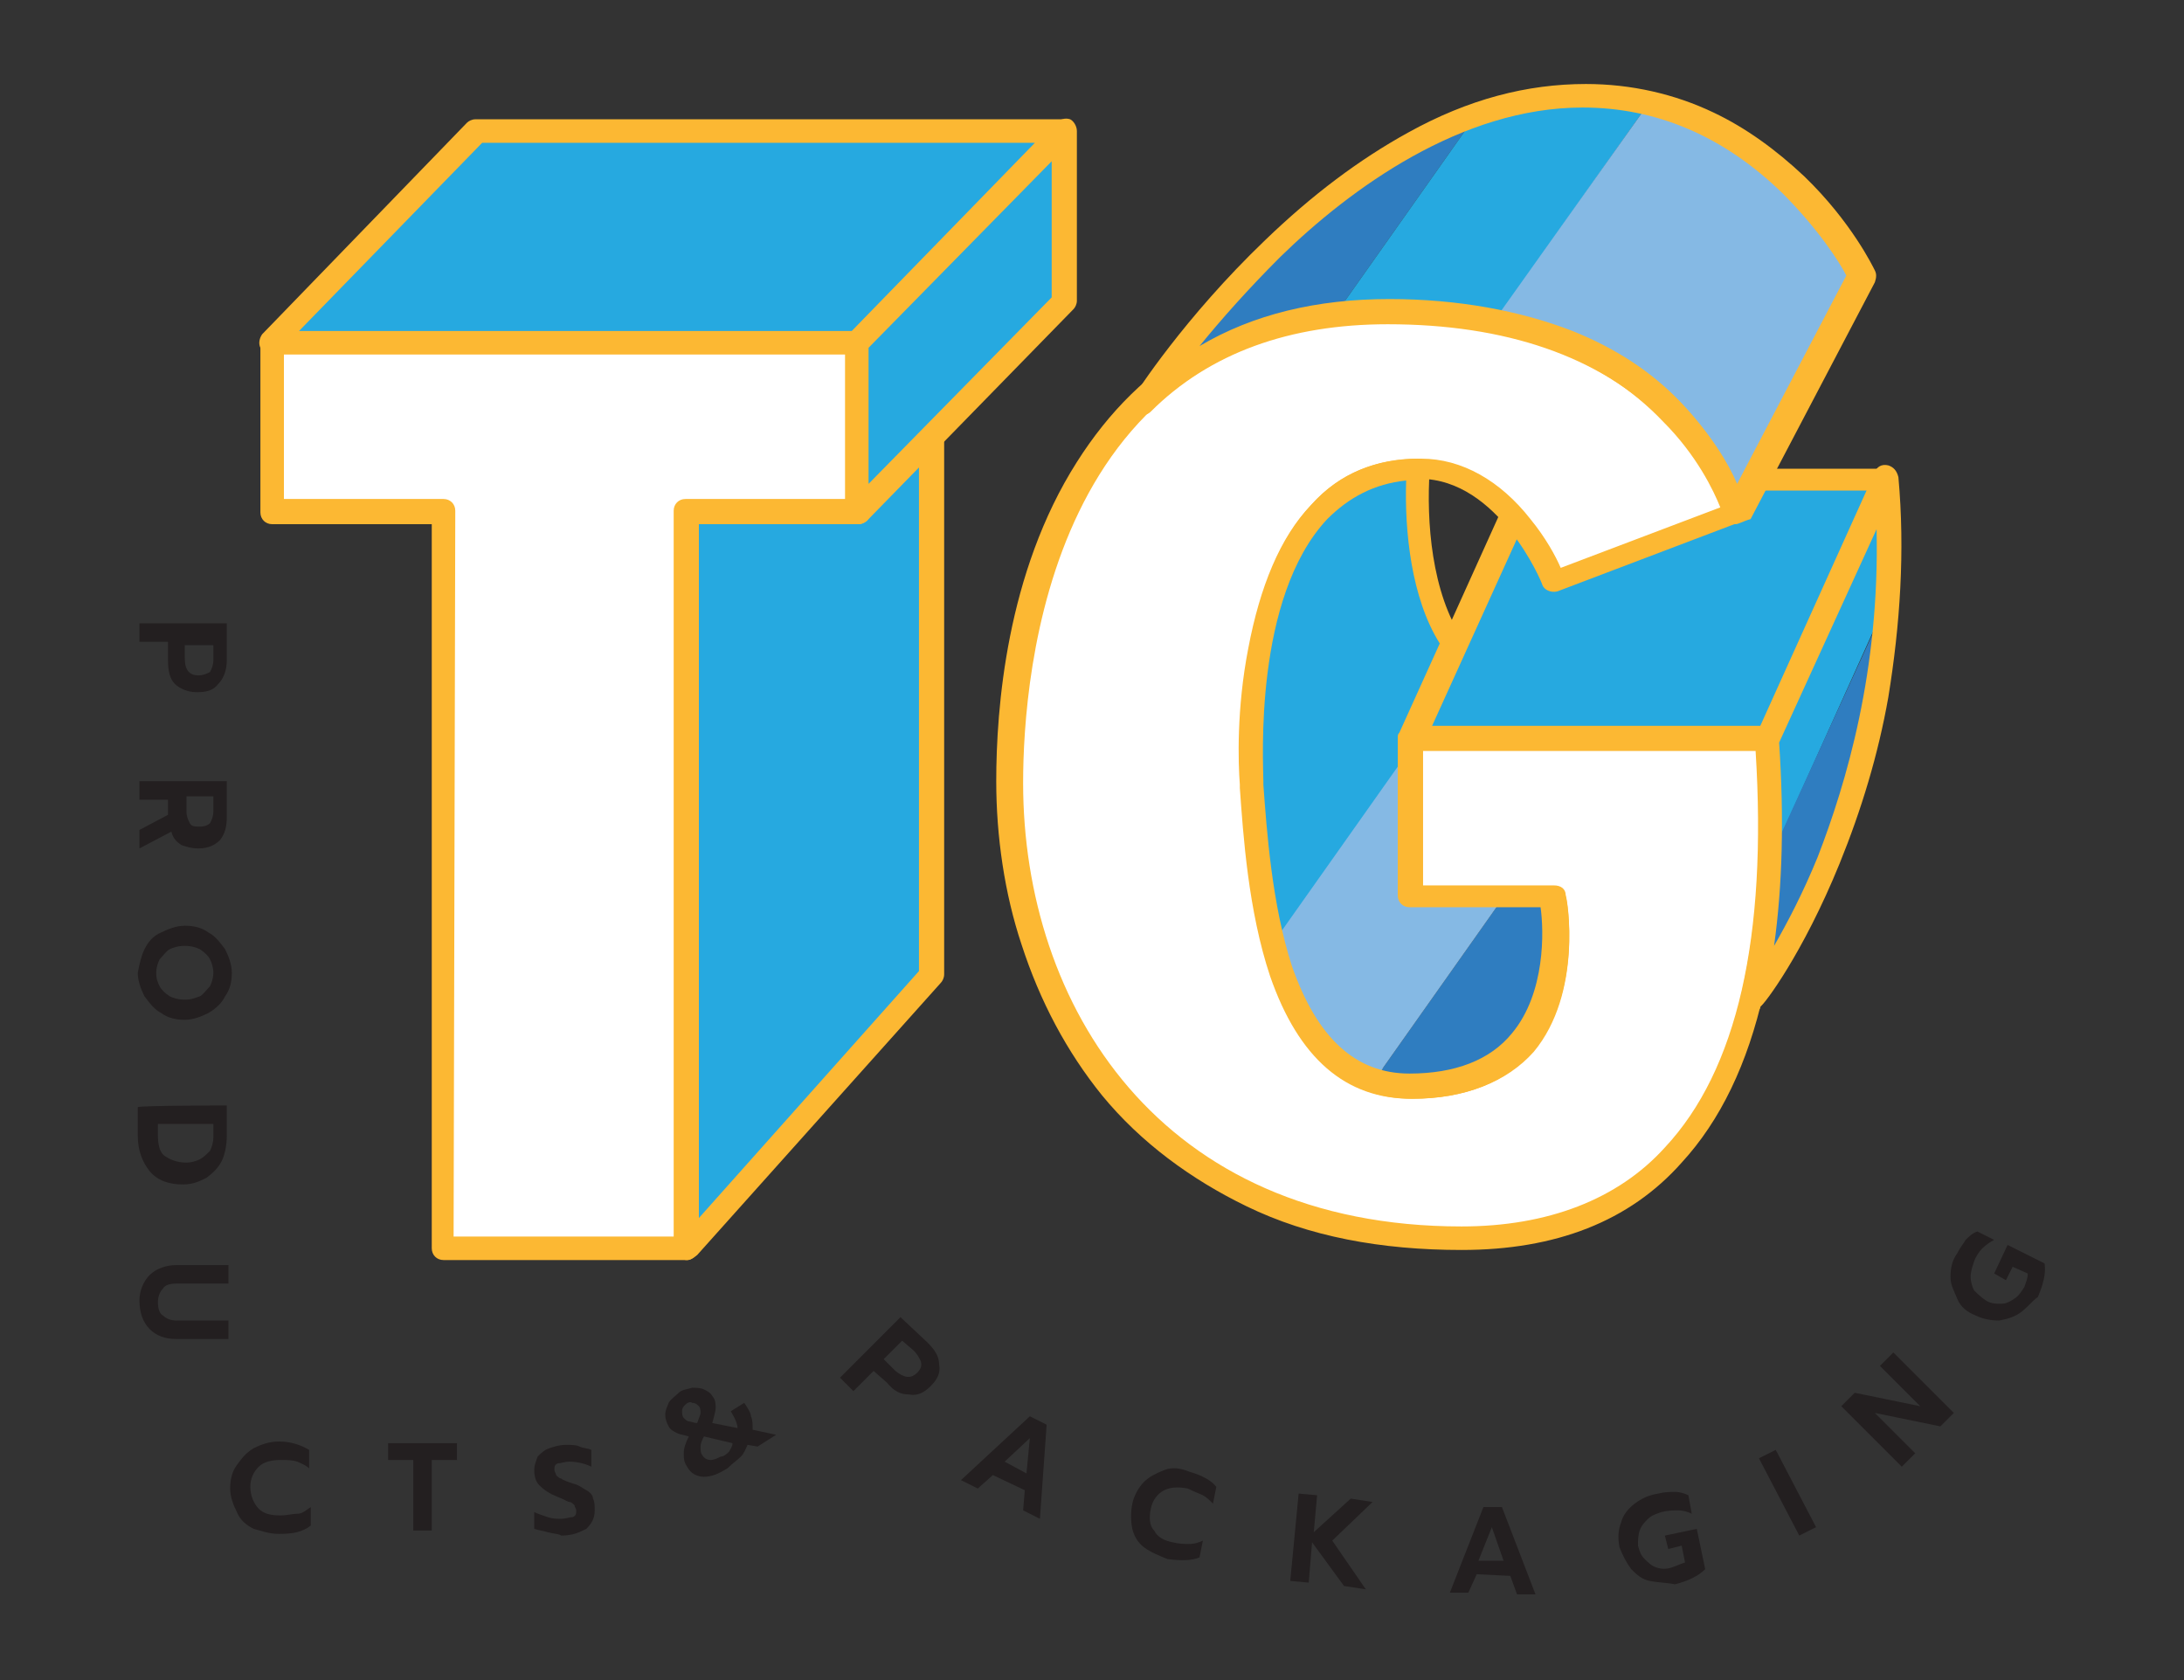
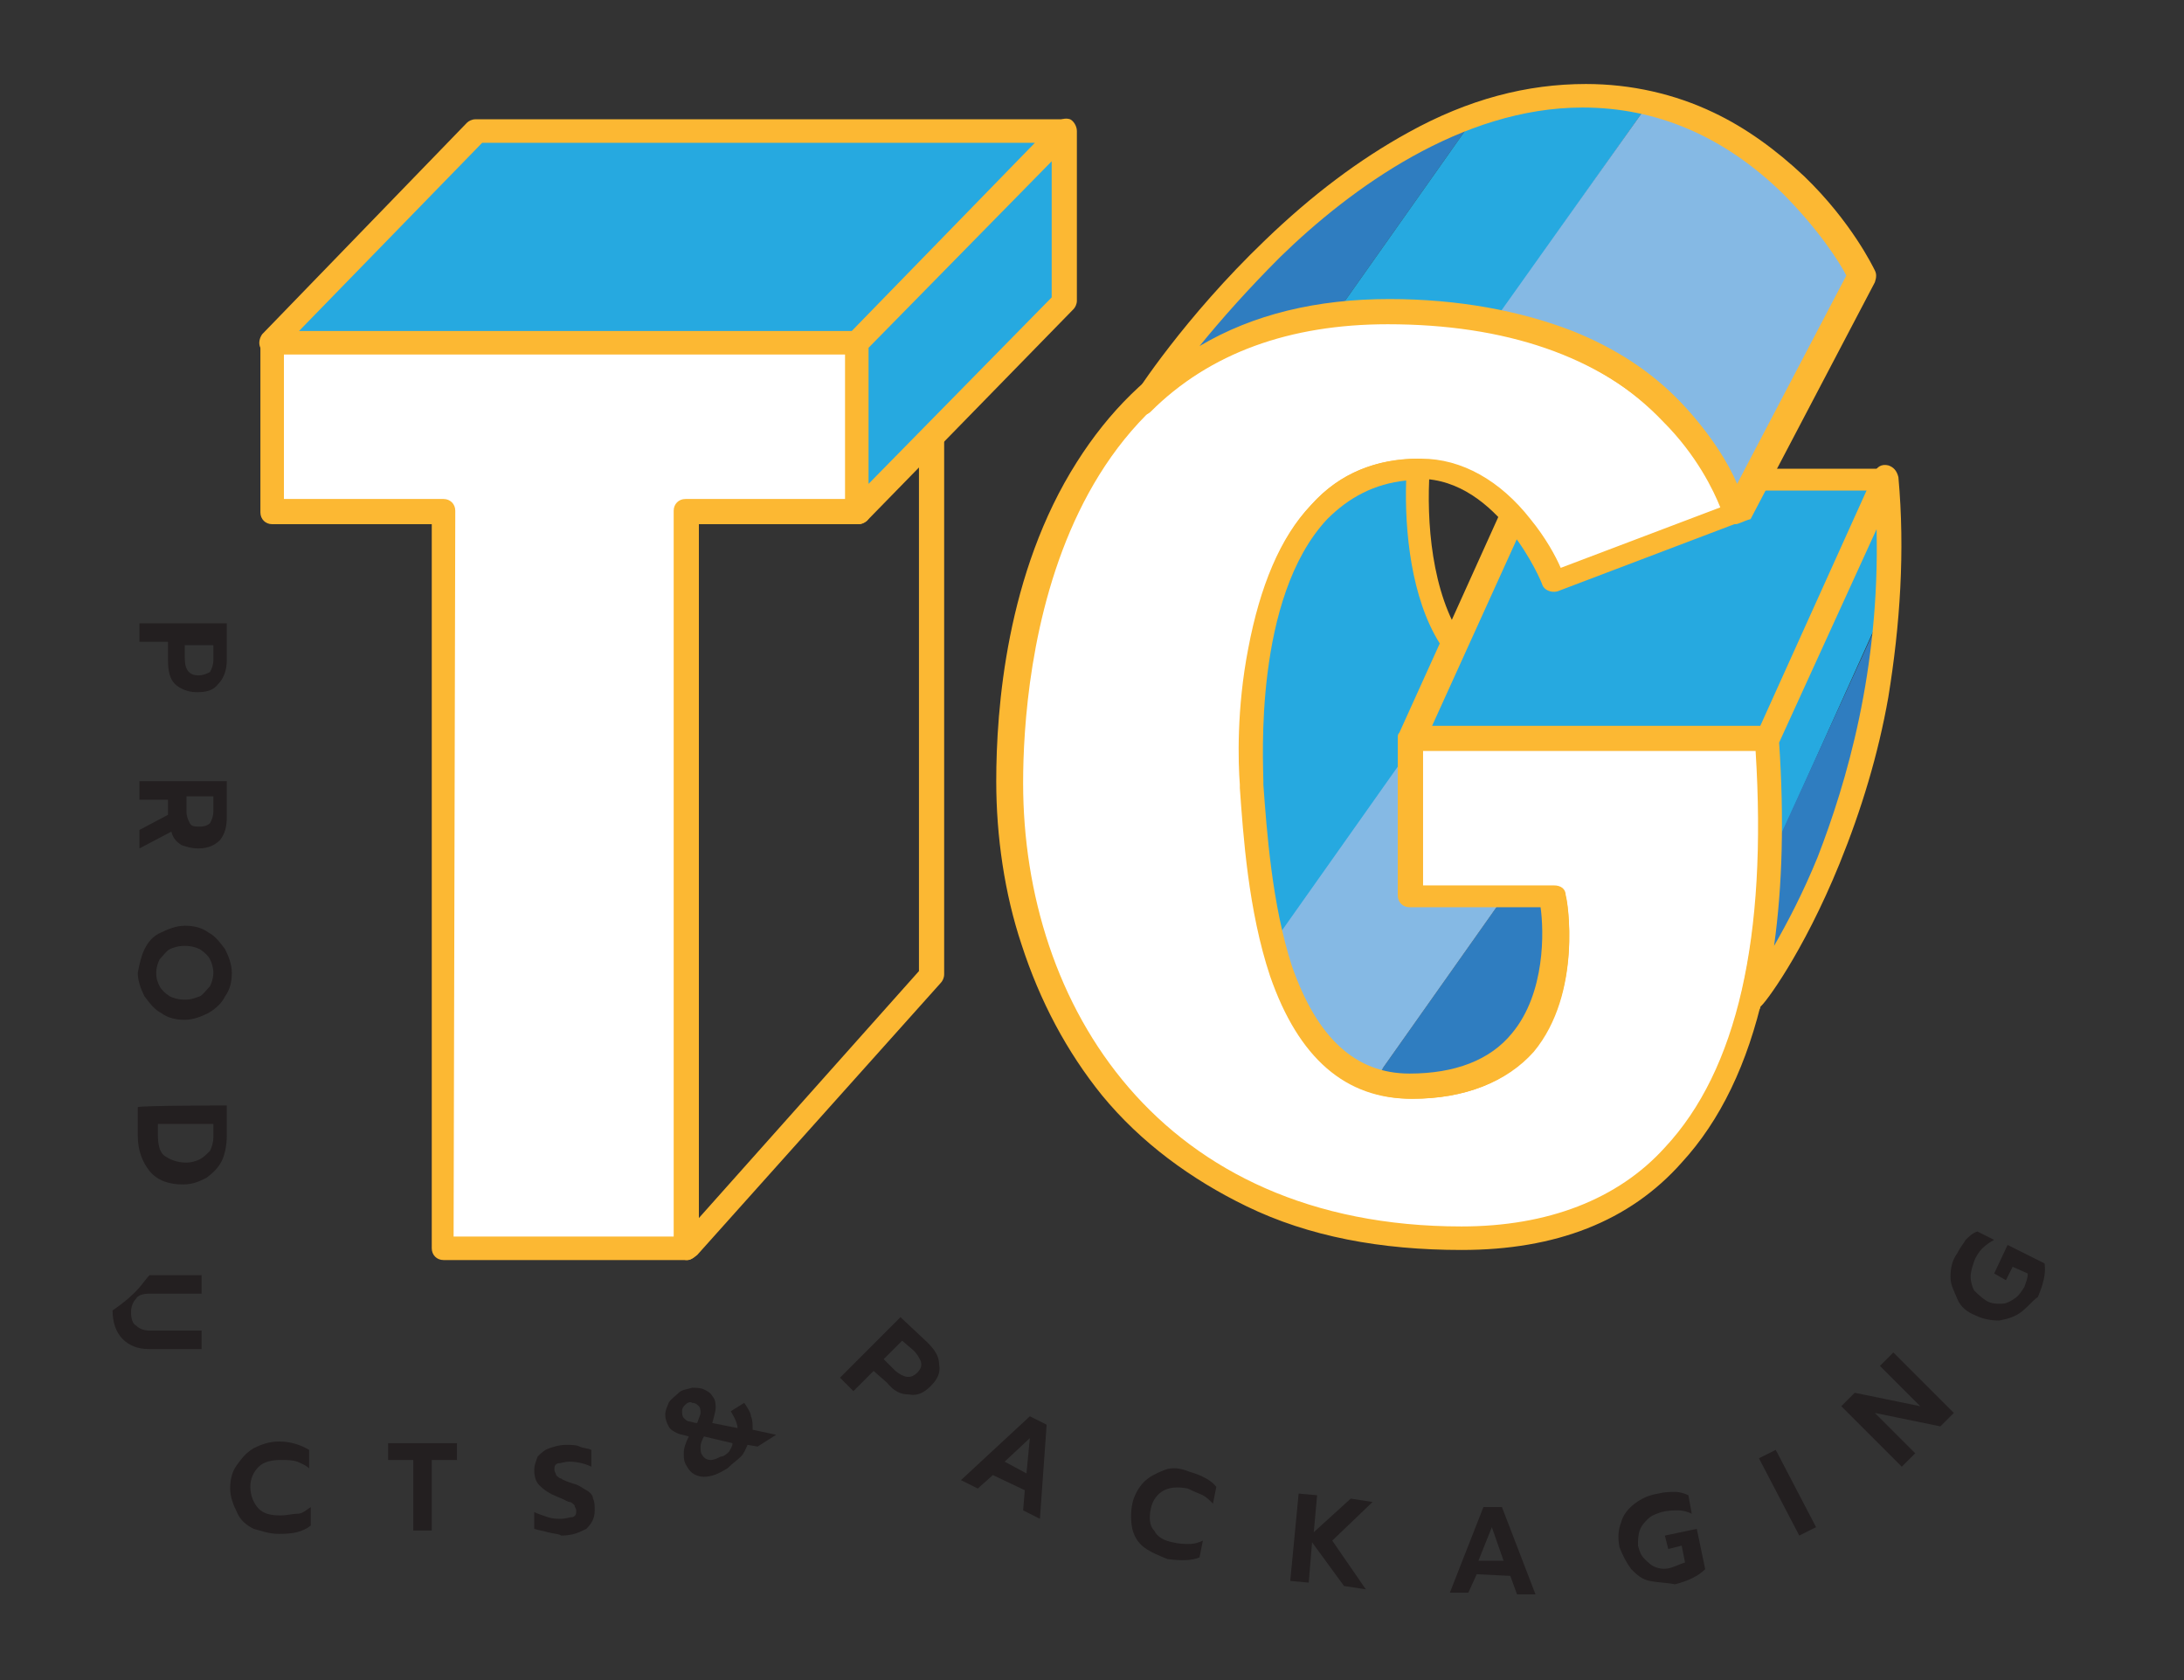
<svg xmlns="http://www.w3.org/2000/svg" version="1.1" id="Layer_1" x="0px" y="0px" width="130px" height="100px" viewBox="35 50 130 100" enable-background="new 35 50 130 100" xml:space="preserve">
  <rect x="35" y="50" width="130" height="100" fill="#333333" stroke="none" />
  <g>
    <g>
      <g>
        <g>
          <g>
-             <polygon fill="#26A9E0" points="75.9,124.3 75.9,74.1 90.4,57.8 90.4,108      " />
            <path fill="#FCB833" d="M75.9,125c-0.1,0-0.2,0-0.2-0.1c-0.3-0.1-0.5-0.4-0.5-0.7V74.1c0-0.2,0.1-0.4,0.2-0.5l14.5-16.2       c0.2-0.2,0.5-0.3,0.8-0.2c0.3,0.1,0.5,0.4,0.5,0.7V108c0,0.2-0.1,0.4-0.2,0.5l-14.5,16.2C76.2,124.9,76.1,125,75.9,125z        M76.6,74.4v48.1l13.1-14.7V59.7L76.6,74.4z" />
          </g>
          <g>
            <polygon fill="#FFFFFF" points="86.1,70.4 51.2,70.4 51.2,80.4 61.4,80.4 61.4,124.3 75.9,124.3 75.9,80.4 86.1,80.4      " />
            <path fill="#FCB833" d="M75.9,125H61.4c-0.4,0-0.7-0.3-0.7-0.7V81.2h-9.5c-0.4,0-0.7-0.3-0.7-0.7V70.4c0-0.4,0.3-0.7,0.7-0.7       h34.9c0.4,0,0.7,0.3,0.7,0.7v10.1c0,0.4-0.3,0.7-0.7,0.7h-9.5v43.1C76.6,124.7,76.2,125,75.9,125z M62,123.6h13.1V80.4       c0-0.4,0.3-0.7,0.7-0.7h9.5v-8.7H51.9v8.7h9.5c0.4,0,0.7,0.3,0.7,0.7L62,123.6L62,123.6z" />
          </g>
          <g>
            <polygon fill="#26A9E0" points="86.1,70.4 51.2,70.4 63.4,57.8 98.3,57.8      " />
            <path fill="#FCB833" d="M86.1,71.1H51.2c-0.3,0-0.5-0.2-0.7-0.4c-0.1-0.2-0.1-0.5,0.1-0.8l12.2-12.6c0.1-0.1,0.3-0.2,0.5-0.2       h34.9c0.3,0,0.5,0.2,0.7,0.4s0.1,0.5-0.1,0.8L86.6,70.9C86.4,71,86.3,71.1,86.1,71.1z M52.8,69.7h32.9l10.9-11.2H63.7       L52.8,69.7z" />
          </g>
          <g>
            <polygon fill="#26A9E0" points="98.3,67.9 86.1,80.4 86.1,70.4 98.3,57.8      " />
            <path fill="#FCB833" d="M86.1,81.2c-0.1,0-0.2,0-0.2-0.1c-0.2-0.1-0.4-0.4-0.4-0.7V70.4c0-0.2,0.1-0.4,0.2-0.5l12.2-12.6       c0.2-0.2,0.5-0.3,0.8-0.2c0.2,0.1,0.4,0.4,0.4,0.7v10.1c0,0.2-0.1,0.4-0.2,0.5L86.6,81C86.4,81.1,86.3,81.2,86.1,81.2z        M86.7,70.7v8.1l10.9-11.1v-8.1L86.7,70.7z" />
          </g>
        </g>
        <g>
          <g>
            <polygon fill="#26A9E0" points="147.2,78.5 126.1,78.5 119,94.1 140.2,94.1      " />
            <path fill="#FCB833" d="M140.2,94.8H119c-0.2,0-0.5-0.1-0.6-0.3s-0.1-0.5-0.1-0.7l7-15.5c0.1-0.2,0.4-0.4,0.7-0.4h21.1       c0.2,0,0.5,0.1,0.6,0.3c0.1,0.2,0.1,0.5,0.1,0.7l-7,15.5C140.7,94.6,140.4,94.8,140.2,94.8z M120.2,93.3h19.6l6.4-14.1h-19.6       L120.2,93.3z" />
          </g>
          <g>
            <path fill="#FFFFFF" d="M140.2,94.1H119v9.4h8.5c0,0,2.1,11.3-8.5,11.3c-8.5,0-9.1-12.8-9.5-18.1c-0.4-5.3,0.5-18.7,10-18.7       c5.3,0,8,6.7,8,6.7l10.8-4.1c0,0-3-12-20.6-12S95.1,84.2,95.1,96.6s7.3,27.2,26.9,27.2C139.9,123.7,141,105.5,140.2,94.1z" />
            <path fill="#FCB833" d="M122,124.4c-4.8,0-9.1-0.8-12.8-2.6c-3.3-1.6-6.3-3.8-8.6-6.6c-2.1-2.6-3.7-5.6-4.8-9       c-1-3-1.5-6.4-1.5-9.7c0-4.3,0.6-12.4,4.8-19c1.9-3,4.3-5.4,7.2-7c3.2-1.8,7-2.7,11.3-2.7c4.1,0,7.8,0.7,10.9,1.9       c2.5,1,4.7,2.4,6.5,4.3c3,3.1,3.9,6.2,3.9,6.3c0.1,0.4-0.1,0.7-0.4,0.8l-10.8,4.1c-0.4,0.1-0.8-0.1-0.9-0.4       c0-0.1-2.6-6.3-7.3-6.3c-2.2,0-4.1,0.8-5.5,2.3c-4.4,4.7-3.9,14.6-3.8,15.6v0.2c0.2,2.7,0.5,7.1,1.7,10.8       c1.5,4.3,3.8,6.4,7,6.4c2.7,0,4.8-0.8,6.1-2.4c2-2.4,1.9-6.1,1.7-7.5H119c-0.4,0-0.7-0.3-0.7-0.7v-9.3c0-0.4,0.3-0.7,0.7-0.7       h21.1c0.4,0,0.7,0.3,0.7,0.7c0.8,11.8-1.1,20.3-5.7,25.3C132,122.7,127.6,124.4,122,124.4z M117.7,69.2       c-20.2,0-21.8,20.9-21.8,27.4c0,13.2,8.1,26.4,26.1,26.4c5.1,0,9.3-1.6,12.1-4.7c4.3-4.6,6.1-12.5,5.4-23.6h-19.8v8h7.8       c0.4,0,0.7,0.2,0.7,0.6c0.1,0.2,1,5.7-1.9,9.2c-1.6,1.9-4.1,2.9-7.2,2.9c-3.9,0-6.7-2.4-8.4-7.3c-1.3-3.9-1.6-8.4-1.8-11.2       v-0.2c-0.1-1.3-0.2-4.5,0.5-8.2c0.7-3.8,1.9-6.6,3.7-8.5c1.7-1.9,3.9-2.7,6.5-2.7c2.4,0,4.7,1.3,6.5,3.6       c0.9,1.1,1.5,2.2,1.8,2.9l9.5-3.6c-0.4-1-1.4-3.1-3.4-5.1C130.2,71.1,124.6,69.2,117.7,69.2z" />
          </g>
          <path fill="#2F7DC0" d="M103,73.9L103,73.9c2.9-2.7,6.6-4.7,11.5-5.2l8.4-11.9C111.4,60.7,103,73.9,103,73.9z" />
          <path fill="#26A9E0" d="M129.2,55.7c-2.1,0-4.2,0.4-6.3,1.1l-8.4,11.9c1-0.1,2.1-0.2,3.2-0.2c2.4,0,4.5,0.2,6.3,0.6l9.1-12.9      C131.9,55.9,130.5,55.7,129.2,55.7z" />
          <path fill="#85B9E4" d="M133.1,56.2L124,69c12,2.4,14.3,11.4,14.3,11.4l7.4-14.1C145.7,66.4,141.6,58.2,133.1,56.2z" />
          <path fill="#26A9E0" d="M119,94.1l2.6-5.6c-2.1-3.1-2.3-7.6-2.1-10.6c-9.4,0.1-10.2,13.4-9.9,18.7c0.2,2.3,0.4,6.1,1.3,9.6      l8.2-11.6V94.1z" />
          <path fill="#2F7DC0" d="M124.5,103.4l-7.7,10.9c0.7,0.2,1.4,0.4,2.3,0.4c10.6,0,8.5-11.3,8.5-11.3H124.5z" />
          <path fill="#85B9E4" d="M119,103.4v-8.9l-8.2,11.6c1,3.7,2.7,7.1,6,8.2l7.7-10.9H119z" />
          <path fill="#FCB833" d="M138.3,81.2L138.3,81.2c-0.4-0.1-0.6-0.2-0.7-0.5c0-0.1-0.8-2.9-3.6-5.7c-3.8-3.8-9.4-5.7-16.4-5.7      c-5.8,0-10.6,1.7-14.1,5.2c-0.2,0.2-0.4,0.2-0.6,0.2c-0.2-0.1-0.4-0.2-0.5-0.4c-0.1-0.2-0.1-0.5,0.1-0.7c0.1-0.2,3-4.7,7.8-9.3      c2.8-2.7,5.6-4.8,8.5-6.4c3.6-2,7.1-2.9,10.6-2.9c2.7,0,5.3,0.6,7.6,1.7c1.9,0.9,3.7,2.2,5.4,3.8c2.8,2.7,4.1,5.4,4.2,5.6      c0.1,0.2,0.1,0.4,0,0.7l-7.4,14.1C138.8,81,138.5,81.2,138.3,81.2z M117.7,67.8c4.1,0,7.8,0.7,10.9,1.9c2.5,1,4.7,2.4,6.5,4.3      c1.7,1.8,2.8,3.6,3.3,4.8l6.5-12.4c-0.4-0.8-1.7-2.8-3.8-4.9c-3.5-3.4-7.5-5.1-11.9-5.1c-7.2,0-13.8,4.8-18,8.9      c-1.9,1.9-3.5,3.7-4.8,5.3C109.6,68.7,113.4,67.8,117.7,67.8z" />
          <path fill="#FCB833" d="M119,115.4c-3.9,0-6.7-2.4-8.4-7.3c-1.3-3.9-1.6-8.4-1.8-11.2v-0.2c-0.1-1.3-0.2-4.5,0.5-8.1      c0.7-3.7,1.9-6.6,3.7-8.5c1.7-1.9,3.9-2.8,6.4-2.8c0.2,0,0.4,0.1,0.5,0.2c0.1,0.1,0.2,0.4,0.2,0.5c-0.2,3,0.1,7.3,2,10.1      c0.1,0.2,0.2,0.5,0.1,0.7l-2.5,5.5v8.5h7.8c0.4,0,0.7,0.2,0.7,0.6c0.1,0.2,1,5.7-1.9,9.2C124.7,114.4,122.2,115.4,119,115.4z       M118.7,78.6c-1.9,0.2-3.4,1-4.7,2.3c-4.4,4.7-3.8,14.5-3.8,15.6v0.2c0.2,2.7,0.5,7.1,1.7,10.8c1.5,4.3,3.8,6.4,7,6.4      c2.7,0,4.8-0.8,6.1-2.4c2-2.4,1.9-6.1,1.7-7.5h-7.8c-0.4,0-0.7-0.3-0.7-0.7v-9.4c0-0.1,0-0.2,0.1-0.3l2.4-5.3      C119,85.6,118.6,81.6,118.7,78.6z" />
          <path fill="#26A9E0" d="M147.2,78.5l-7,15.5c0.2,2.1,0.2,4.6,0.2,7.1l6.9-15.3C147.4,83.5,147.4,81.2,147.2,78.5z" />
          <path fill="#2F7DC0" d="M140.3,101.2c-0.1,2.8-0.4,5.7-1.1,8.5l0,0c0,0,7.1-9,8.1-23.8L140.3,101.2z" />
          <path fill="#FCB833" d="M139.3,110.3c-0.1,0-0.2,0-0.3-0.1c-0.3-0.1-0.5-0.5-0.4-0.8c1-4.2,1.4-9.4,0.9-15.4      c0-0.1,0-0.2,0.1-0.4l7-15.5c0.1-0.3,0.4-0.5,0.8-0.4c0.3,0.1,0.5,0.3,0.6,0.7c0.4,4.4,0.1,8.8-0.6,13.1      c-0.6,3.4-1.6,6.7-2.9,9.9c-2.2,5.4-4.5,8.4-4.7,8.5C139.7,110.3,139.4,110.3,139.3,110.3z M140.9,94.2      c0.3,4.5,0.2,8.5-0.3,12.1c0.8-1.4,1.7-3.1,2.6-5.3c1.7-4.4,3.7-11.1,3.5-19.5L140.9,94.2z" />
        </g>
      </g>
      <g>
        <path fill="#231F20" d="M48.5,87.2v2.1c0,0.6-0.2,1.1-0.5,1.4c-0.3,0.4-0.7,0.5-1.3,0.5c-0.5,0-1-0.2-1.3-0.5     c-0.3-0.3-0.4-0.8-0.4-1.4v-1.1h-1.7v-1.1H48.5z M46,89.2c0,0.7,0.3,1,0.8,1c0.3,0,0.5-0.1,0.7-0.2c0.1-0.2,0.2-0.4,0.2-0.7v-0.9     H46V89.2z" />
        <path fill="#231F20" d="M48.5,96.3v2.3c0,0.6-0.1,1-0.4,1.4c-0.3,0.3-0.7,0.5-1.3,0.5c-0.4,0-0.7-0.1-1-0.2     c-0.3-0.2-0.5-0.4-0.6-0.8l-1.9,1v-1.1l1.7-0.9v-0.9h-1.7v-1.1H48.5z M46.1,98.3c0,0.3,0.1,0.5,0.2,0.7c0.1,0.2,0.3,0.2,0.6,0.2     s0.5-0.1,0.6-0.2c0.1-0.2,0.2-0.4,0.2-0.7v-0.9h-1.6V98.3z" />
        <path fill="#231F20" d="M43.6,106.5c0.2-0.4,0.5-0.8,1-1c0.4-0.2,0.9-0.4,1.4-0.4c0.5,0,1,0.1,1.4,0.4c0.4,0.2,0.7,0.6,1,1     c0.2,0.4,0.4,0.9,0.4,1.4c0,0.5-0.1,1-0.4,1.4c-0.2,0.4-0.5,0.7-1,1c-0.4,0.2-0.9,0.4-1.4,0.4c-0.5,0-1-0.1-1.4-0.4     c-0.4-0.2-0.7-0.6-1-1c-0.2-0.4-0.4-0.9-0.4-1.4C43.3,107.4,43.4,106.9,43.6,106.5z M44.5,108.7c0.1,0.2,0.3,0.4,0.6,0.6     c0.2,0.1,0.5,0.2,0.9,0.2s0.6-0.1,0.9-0.2c0.2-0.1,0.4-0.4,0.6-0.6c0.1-0.2,0.2-0.5,0.2-0.8s-0.1-0.6-0.2-0.8     c-0.1-0.2-0.3-0.4-0.6-0.6c-0.2-0.1-0.5-0.2-0.9-0.2s-0.7,0.1-0.9,0.2c-0.2,0.1-0.4,0.4-0.6,0.6c-0.1,0.2-0.2,0.5-0.2,0.8     C44.3,108.3,44.4,108.5,44.5,108.7z" />
        <path fill="#231F20" d="M48.5,115.8v1.8c0,0.5-0.1,1.1-0.3,1.5c-0.2,0.4-0.5,0.7-0.9,1c-0.4,0.2-0.8,0.4-1.4,0.4     c-0.8,0-1.5-0.2-2-0.8c-0.4-0.5-0.7-1.2-0.7-2.1v-1.7C43.3,115.8,48.5,115.8,48.5,115.8z M44.4,117.6c0,0.5,0.1,1,0.4,1.2     s0.7,0.4,1.3,0.4c0.3,0,0.6-0.1,0.8-0.2c0.2-0.1,0.4-0.3,0.6-0.5c0.1-0.2,0.2-0.5,0.2-0.8v-0.8h-3.3V117.6z" />
-         <path fill="#231F20" d="M43.9,125.9c0.4-0.4,1-0.6,1.6-0.6h3.1v1.1h-3.1c-0.4,0-0.7,0.1-0.8,0.3c-0.2,0.2-0.3,0.5-0.3,0.8     c0,0.4,0.1,0.7,0.3,0.8c0.2,0.2,0.5,0.3,0.8,0.3h3.1v1.1h-3.1c-0.7,0-1.2-0.2-1.6-0.6c-0.4-0.4-0.6-1-0.6-1.7     C43.3,126.9,43.5,126.3,43.9,125.9z" />
+         <path fill="#231F20" d="M43.9,125.9h3.1v1.1h-3.1c-0.4,0-0.7,0.1-0.8,0.3c-0.2,0.2-0.3,0.5-0.3,0.8     c0,0.4,0.1,0.7,0.3,0.8c0.2,0.2,0.5,0.3,0.8,0.3h3.1v1.1h-3.1c-0.7,0-1.2-0.2-1.6-0.6c-0.4-0.4-0.6-1-0.6-1.7     C43.3,126.9,43.5,126.3,43.9,125.9z" />
        <path fill="#231F20" d="M50.1,141c-0.4-0.2-0.8-0.5-1-1c-0.2-0.4-0.4-0.9-0.4-1.4c0-0.5,0.1-1,0.4-1.4s0.5-0.7,1-1     c0.4-0.2,0.9-0.4,1.5-0.4c0.7,0,1.3,0.2,1.8,0.5v1.1c-0.2-0.2-0.5-0.3-0.7-0.4c-0.3-0.1-0.6-0.1-1-0.1c-0.5,0-1,0.1-1.3,0.4     c-0.3,0.3-0.5,0.7-0.5,1.2c0,0.5,0.2,1,0.5,1.3c0.3,0.3,0.7,0.4,1.3,0.4c0.4,0,0.7-0.1,1-0.1s0.5-0.2,0.8-0.4v1.1     c-0.5,0.4-1.1,0.5-1.9,0.5C51,141.3,50.5,141.1,50.1,141z" />
        <path fill="#231F20" d="M59.6,136.9h-1.5v-1h4.1v1h-1.5v4.2h-1.1V136.9z" />
        <path fill="#231F20" d="M67.6,141.2c-0.3-0.1-0.5-0.1-0.8-0.2v-1c0.2,0.1,0.5,0.2,0.8,0.3c0.3,0.1,0.5,0.1,0.8,0.1     s0.5-0.1,0.7-0.1c0.2-0.1,0.2-0.2,0.2-0.4c0-0.1-0.1-0.2-0.1-0.3c-0.1-0.1-0.2-0.2-0.3-0.2s-0.4-0.2-0.7-0.3     c-0.5-0.2-0.8-0.4-1.1-0.7c-0.2-0.2-0.3-0.5-0.3-0.9c0-0.3,0.1-0.5,0.2-0.8c0.2-0.2,0.4-0.4,0.7-0.5c0.3-0.1,0.6-0.2,1-0.2     c0.3,0,0.6,0,0.8,0.1c0.2,0.1,0.5,0.1,0.7,0.2v1c-0.4-0.2-0.9-0.3-1.3-0.3c-0.3,0-0.5,0.1-0.7,0.1c-0.2,0.1-0.2,0.2-0.2,0.4     c0,0.1,0.1,0.2,0.1,0.3c0.1,0.1,0.2,0.2,0.3,0.2c0.1,0.1,0.4,0.2,0.7,0.3c0.4,0.1,0.6,0.3,0.8,0.4c0.2,0.1,0.4,0.3,0.4,0.5     c0.1,0.2,0.1,0.4,0.1,0.7c0,0.5-0.2,0.8-0.5,1.1c-0.4,0.2-0.8,0.4-1.5,0.4C68.3,141.3,68,141.3,67.6,141.2z" />
        <path fill="#231F20" d="M76.9,137.9c-0.4,0-0.8-0.2-1-0.6c-0.2-0.3-0.2-0.5-0.2-0.8c0-0.3,0.1-0.6,0.3-1     c-0.3-0.1-0.5-0.1-0.7-0.2c-0.2-0.1-0.4-0.2-0.5-0.4s-0.2-0.4-0.2-0.7s0.1-0.4,0.2-0.7c0.1-0.2,0.4-0.4,0.6-0.6     c0.2-0.2,0.5-0.2,0.8-0.3c0.2,0,0.5,0,0.7,0.1c0.2,0.1,0.4,0.2,0.5,0.4c0.2,0.2,0.2,0.5,0.2,0.7s-0.1,0.5-0.2,0.9l1.5,0.3     c0-0.2-0.1-0.5-0.4-1l0.8-0.5c0.2,0.3,0.4,0.6,0.4,0.8c0.1,0.2,0.1,0.5,0.1,0.8l1.4,0.3l-1.1,0.7l-0.6-0.1     c-0.1,0.2-0.2,0.5-0.4,0.7s-0.5,0.4-0.8,0.7C77.8,137.7,77.4,137.9,76.9,137.9z M76.7,134.1c0-0.1,0-0.3-0.1-0.4     c-0.1-0.1-0.2-0.2-0.4-0.2c-0.1-0.1-0.3,0-0.4,0.1c-0.1,0.1-0.2,0.2-0.2,0.4c0,0.1,0,0.3,0.1,0.4c0.1,0.1,0.2,0.2,0.3,0.2     s0.3,0.1,0.5,0.1C76.6,134.4,76.7,134.2,76.7,134.1z M78.4,136.4c0.1-0.2,0.2-0.3,0.2-0.5l-1.7-0.4c-0.1,0.2-0.2,0.4-0.2,0.6     s0,0.4,0.1,0.5c0.1,0.2,0.3,0.3,0.5,0.3c0.2,0,0.4-0.1,0.6-0.2C78.1,136.7,78.3,136.5,78.4,136.4z" />
        <path fill="#231F20" d="M88.6,128.4l1.6,1.5c0.4,0.4,0.7,0.8,0.7,1.3c0.1,0.5-0.1,0.9-0.5,1.3c-0.4,0.4-0.8,0.6-1.3,0.5     c-0.5,0-0.9-0.2-1.3-0.7l-0.8-0.7l-1.2,1.2l-0.8-0.8L88.6,128.4z M88.3,131.6c0.5,0.4,0.9,0.5,1.3,0.1c0.2-0.2,0.3-0.4,0.2-0.7     c-0.1-0.2-0.2-0.4-0.4-0.6l-0.7-0.6l-1.1,1.1L88.3,131.6z" />
        <path fill="#231F20" d="M96.3,134.3l1,0.5l-0.4,5.6l-1-0.5l0.1-1.2l-1.9-0.9l-0.9,0.8l-1-0.5L96.3,134.3z M96.1,137.7l0.2-2.1     l-1.5,1.4L96.1,137.7z" />
        <path fill="#231F20" d="M103.1,142.1c-0.4-0.3-0.6-0.7-0.7-1.1c-0.1-0.5-0.1-1,0-1.5c0.1-0.5,0.4-1,0.7-1.3s0.7-0.5,1.2-0.7     s1-0.1,1.5,0.1c0.7,0.2,1.3,0.5,1.6,0.9l-0.2,1c-0.2-0.2-0.4-0.4-0.6-0.5c-0.2-0.1-0.5-0.2-0.9-0.4c-0.5-0.1-1-0.1-1.4,0.1     c-0.4,0.2-0.7,0.6-0.8,1.1c-0.1,0.5-0.1,1,0.2,1.3c0.2,0.4,0.6,0.6,1.1,0.7c0.4,0.1,0.7,0.1,1,0.1s0.6-0.1,0.8-0.2l-0.2,1     c-0.5,0.2-1.1,0.2-1.9,0.1C104,142.6,103.5,142.4,103.1,142.1z" />
        <path fill="#231F20" d="M112.3,138.9l1.1,0.1l-0.2,2.2l2.2-2l1.3,0.2l-2.4,2.3l2,2.9l-1.3-0.2l-1.9-2.6l-0.2,2.4l-1.1-0.1     L112.3,138.9z" />
        <path fill="#231F20" d="M123.3,139.7h1.1l2,5.2h-1.1l-0.4-1.1l-2-0.1l-0.5,1.1h-1.1L123.3,139.7z M124.5,142.9l-0.7-2l-0.8,2     H124.5z" />
        <path fill="#231F20" d="M133.2,144.1c-0.5-0.1-0.8-0.4-1.1-0.7c-0.3-0.4-0.5-0.8-0.7-1.3c-0.1-0.5-0.1-1,0.1-1.5     c0.1-0.4,0.4-0.8,0.8-1.1c0.4-0.3,0.8-0.5,1.4-0.6c0.4-0.1,0.7-0.1,1-0.1c0.3,0,0.6,0.1,0.8,0.2l0.2,1.1     c-0.2-0.1-0.5-0.2-0.8-0.2c-0.3,0-0.6,0-1,0.1c-0.3,0.1-0.6,0.2-0.8,0.4s-0.4,0.4-0.5,0.7c-0.1,0.3-0.1,0.6-0.1,0.9     c0.1,0.4,0.2,0.6,0.4,0.8c0.2,0.2,0.4,0.4,0.7,0.5c0.3,0.1,0.6,0.1,0.9,0c0.3-0.1,0.5-0.2,0.8-0.3l-0.2-1l-0.8,0.2l-0.2-0.8     l1.9-0.4l0.5,2.4c-0.4,0.4-1,0.7-1.8,0.9C134.2,144.2,133.7,144.2,133.2,144.1z" />
        <path fill="#231F20" d="M139.7,136.8l1-0.5l2.4,4.6l-1,0.5L139.7,136.8z" />
        <path fill="#231F20" d="M144.6,133.7l0.8-0.8l3.9,0.8l-2.4-2.4l0.8-0.8l3.6,3.6l-0.8,0.8l-3.9-0.8l2.4,2.4l-0.8,0.8L144.6,133.7z     " />
        <path fill="#231F20" d="M155.3,128.1c-0.4,0.3-0.8,0.4-1.3,0.5c-0.5,0-1-0.1-1.4-0.3c-0.5-0.2-0.9-0.5-1.1-1s-0.4-0.8-0.4-1.3     s0.1-1,0.4-1.4c0.2-0.4,0.4-0.6,0.5-0.8c0.2-0.2,0.4-0.4,0.7-0.5l1,0.5c-0.2,0.1-0.5,0.3-0.7,0.5c-0.2,0.2-0.4,0.5-0.5,0.8     c-0.1,0.3-0.2,0.6-0.2,0.9s0.1,0.6,0.2,0.8c0.2,0.2,0.4,0.4,0.7,0.6c0.3,0.2,0.6,0.2,0.9,0.2c0.3,0,0.5-0.1,0.8-0.3     s0.4-0.4,0.6-0.7c0.1-0.3,0.2-0.5,0.2-0.8l-0.9-0.4l-0.4,0.8l-0.7-0.4l0.8-1.7l2.2,1.1c0.1,0.6-0.1,1.3-0.4,2     C156,127.4,155.7,127.8,155.3,128.1z" />
      </g>
    </g>
  </g>
</svg>